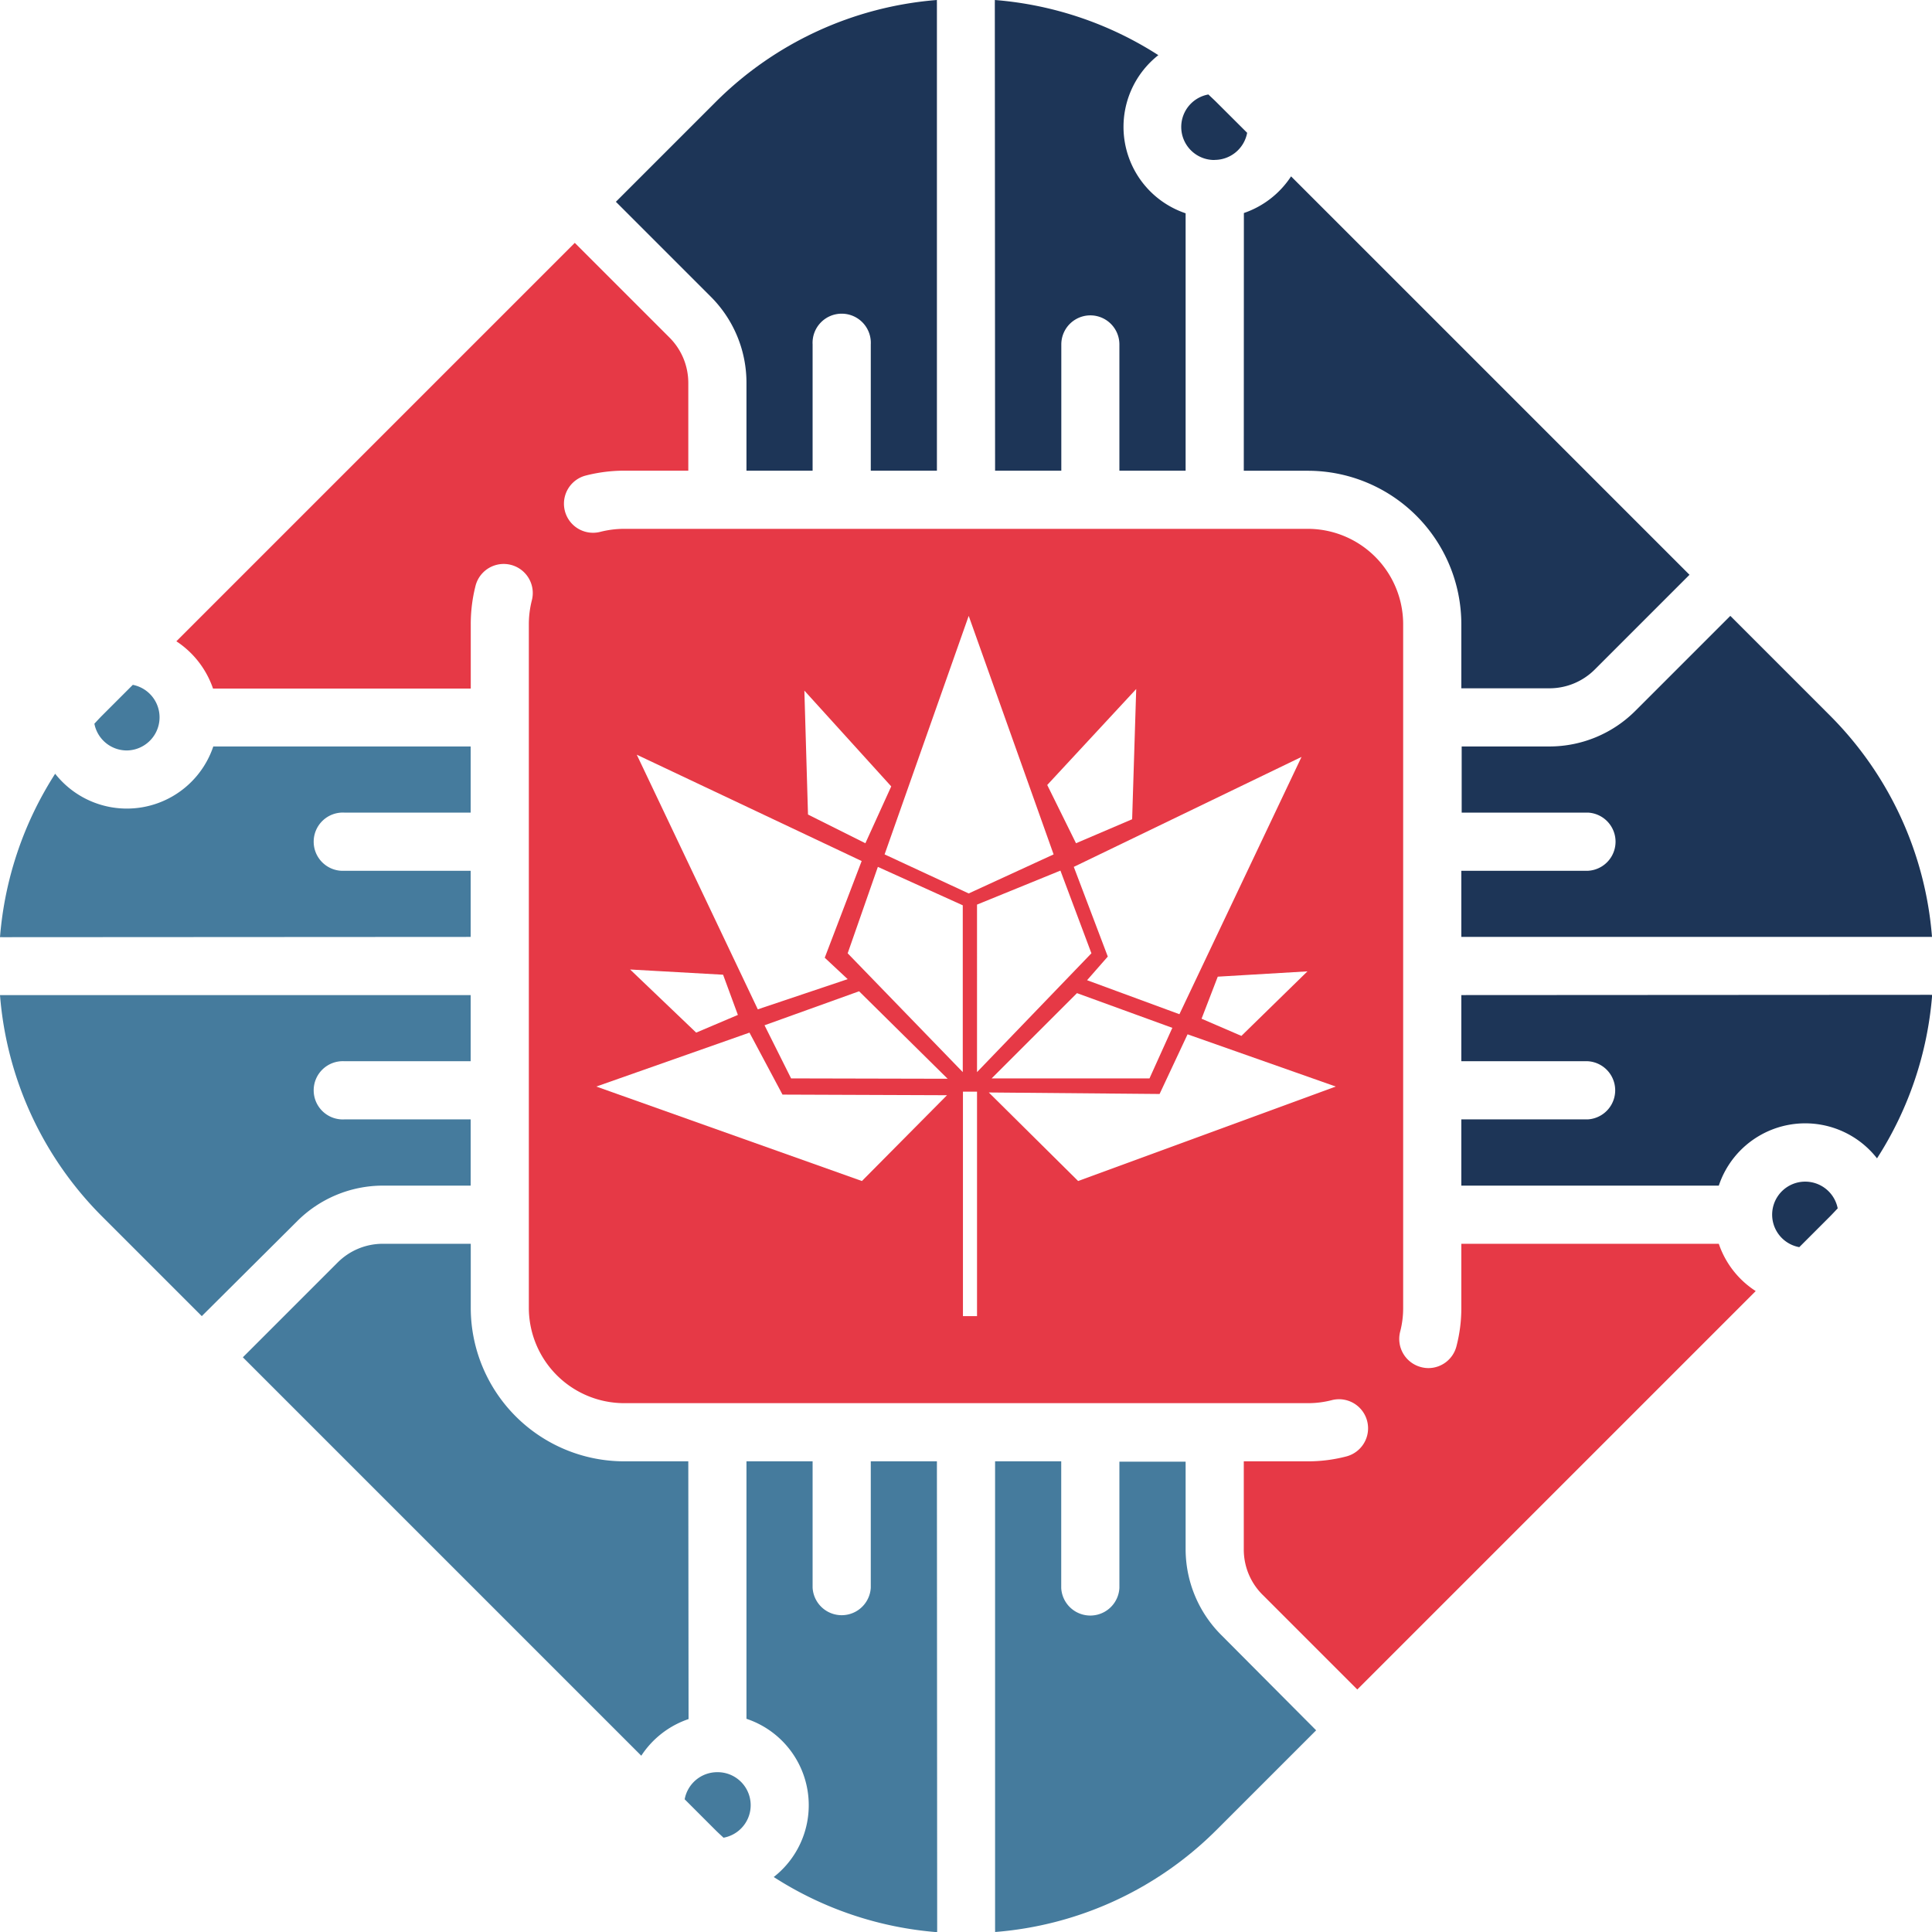
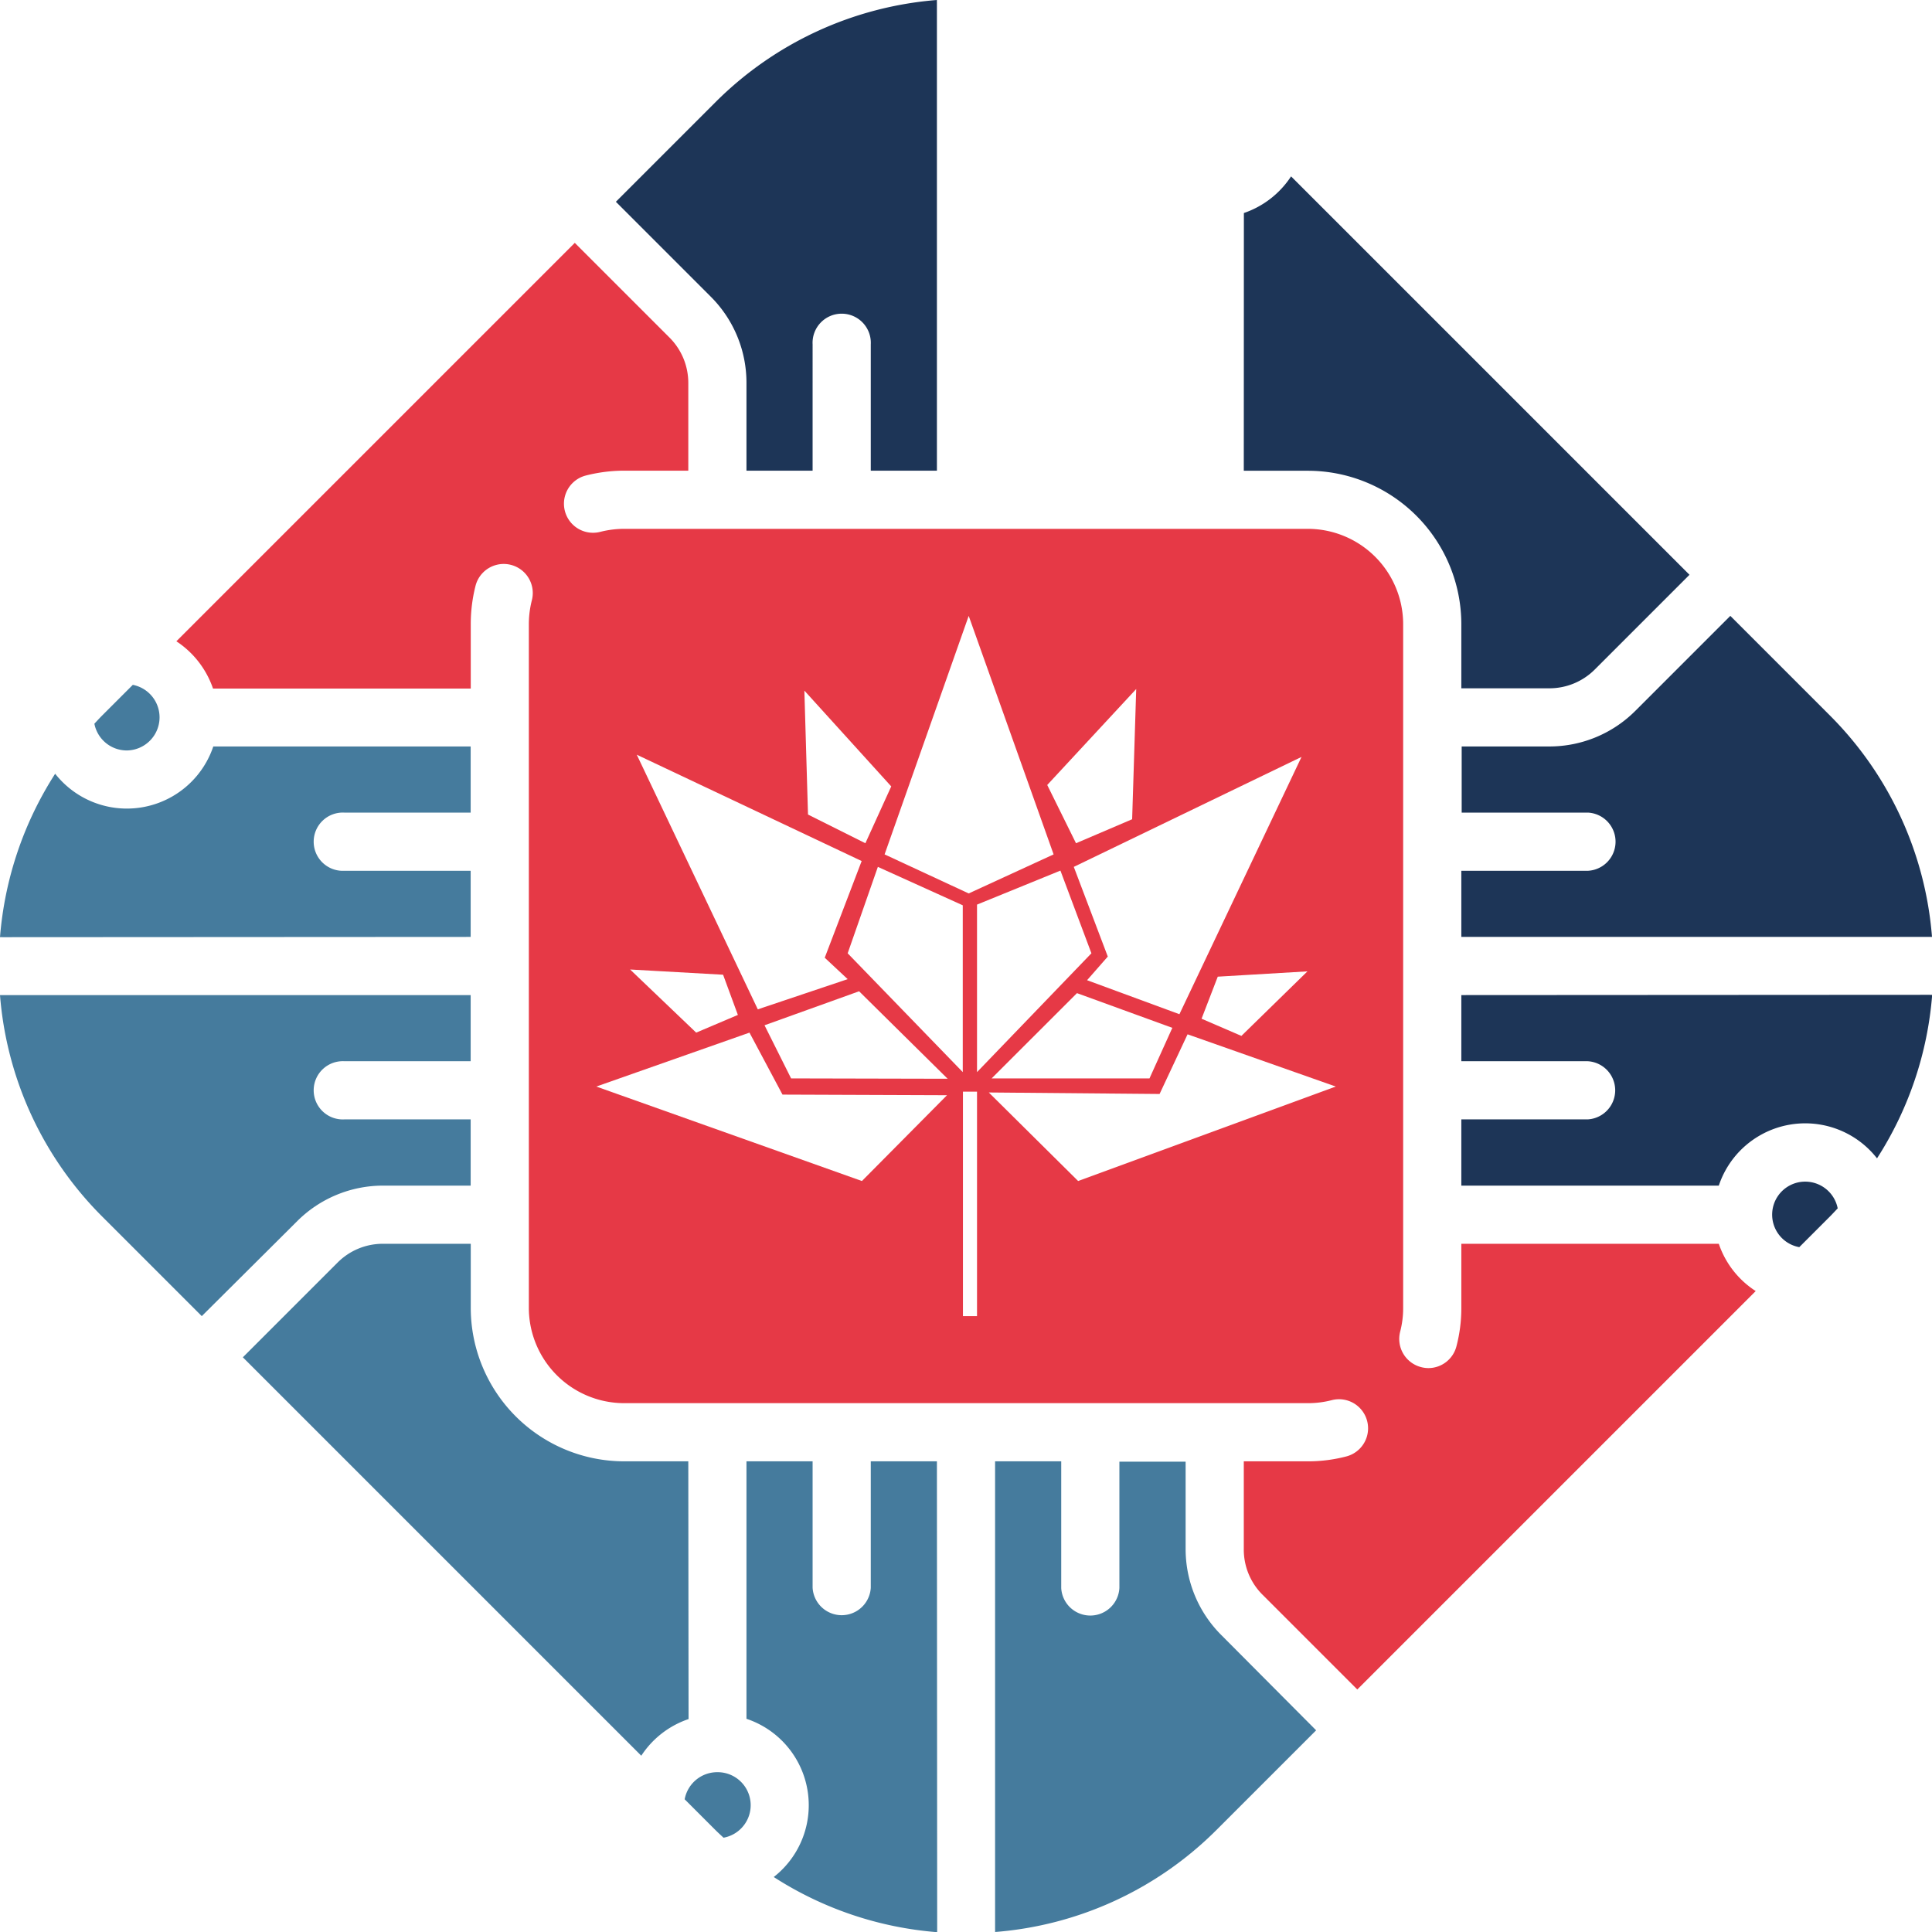
<svg xmlns="http://www.w3.org/2000/svg" viewBox="0 0 218.21 218.21">
  <defs>
    <style>.cls-1{fill:#1d3557;}.cls-2{fill:#457b9d;}.cls-3{fill:#e63946;}</style>
  </defs>
  <g id="Layer_2" data-name="Layer 2">
    <g id="Layer_1-2" data-name="Layer 1">
-       <path class="cls-1" d="M137.19,18.06A3.74,3.74,0,0,0,140.86,15l-3.47-3.46c-.3-.3-.61-.58-.91-.87a3.73,3.73,0,0,0,.71,7.4Z" />
      <path class="cls-1" d="M140.48,53.17h7.24a17.34,17.34,0,0,1,17.33,17.32v7.25H175a7.24,7.24,0,0,0,5.12-2.12l10.7-10.7-45-45a10.37,10.37,0,0,1-5.33,4.14Z" />
      <path class="cls-1" d="M175,84.31h-9.91v7.47h14.27a3.29,3.29,0,0,1,0,6.57H165.05v7.47h52.88a2.4,2.4,0,0,1,.28,0,39.79,39.79,0,0,0-11.52-25L195.43,69.56l-10.7,10.7A13.73,13.73,0,0,1,175,84.31Z" />
-       <path class="cls-1" d="M112.39,53.16h7.48V38.9a3.28,3.28,0,1,1,6.56,0V53.16h7.48V24.09a10.3,10.3,0,0,1-3.08-17.86A40,40,0,0,0,112.36,0a2.4,2.4,0,0,1,0,.28Z" />
      <path class="cls-2" d="M14.32,84.76A3.74,3.74,0,0,0,15,77.35l-3.47,3.47c-.3.3-.58.61-.87.92A3.73,3.73,0,0,0,14.32,84.76Z" />
      <path class="cls-2" d="M53.16,105.82V98.35H38.9a3.29,3.29,0,1,1,0-6.57H53.16V84.31H24.09A10.3,10.3,0,0,1,6.23,87.39,40,40,0,0,0,0,105.85a2.4,2.4,0,0,1,.28,0Z" />
      <path class="cls-1" d="M84.31,43.26v9.9h7.47V38.9a3.29,3.29,0,1,1,6.57,0V53.16h7.47V.28a2.4,2.4,0,0,1,0-.28,39.8,39.8,0,0,0-25,11.53L69.56,22.79l10.7,10.7A13.73,13.73,0,0,1,84.31,43.26Z" />
      <path class="cls-2" d="M81,200.16a3.74,3.74,0,0,0-3.67,3.06l3.47,3.47c.3.3.61.58.92.87a3.73,3.73,0,0,0-.72-7.4Z" />
      <path class="cls-2" d="M105.82,165.05H98.35v14.27a3.29,3.29,0,0,1-6.57,0V165.05H84.31v29.08A10.29,10.29,0,0,1,87.39,212a39.84,39.84,0,0,0,18.46,6.23,2.4,2.4,0,0,1,0-.28Z" />
      <path class="cls-1" d="M203.89,133.46a3.73,3.73,0,0,0-.67,7.4l3.47-3.47c.3-.3.58-.61.87-.91A3.74,3.74,0,0,0,203.89,133.46Z" />
      <path class="cls-3" d="M194.13,140.48H165.05v7.24a17,17,0,0,1-.55,4.33,3.28,3.28,0,0,1-3.17,2.47,3.24,3.24,0,0,1-.82-.11,3.29,3.29,0,0,1-2.37-4,10.5,10.5,0,0,0,.34-2.69V70.49a10.78,10.78,0,0,0-10.76-10.76H70.49a11,11,0,0,0-2.69.34,3.28,3.28,0,0,1-1.64-6.36,17.54,17.54,0,0,1,4.33-.55h7.25v-9.9a7.24,7.24,0,0,0-2.12-5.13l-10.7-10.7-45,45a10.43,10.43,0,0,1,4.14,5.34H53.17V70.49a17.53,17.53,0,0,1,.54-4.33,3.28,3.28,0,1,1,6.36,1.64,11,11,0,0,0-.34,2.69v77.23a10.78,10.78,0,0,0,10.76,10.76h77.23a10.63,10.63,0,0,0,2.7-.34,3.28,3.28,0,0,1,1.63,6.36,17,17,0,0,1-4.33.55h-7.24V175a7.19,7.19,0,0,0,2.12,5.12l10.7,10.7,45-45A10.27,10.27,0,0,1,194.13,140.48Zm-46.46-30.77L140.21,117l-4.5-1.94,1.83-4.75Zm-14.46,4.84-10.43-3.84,2.34-2.67-3.84-10.13L147,85.49Zm-.8,1.54-2.58,5.71H112l9.64-9.63Zm-4.08-38.27-.46,14.71-6.34,2.71-3.25-6.58ZM119,96.5l-9.59,4.41-9.5-4.41,9.5-26.94Zm-10.26,5.75v18.84l-13-13.42,3.41-9.76Zm-8.08-13.43-2.92,6.42L91.26,92l-.41-14Zm-3.34,8.43-4.17,10.92,2.59,2.42L85.59,114,71.92,85.24ZM81.67,110.09l1.67,4.54-4.71,2-7.46-7.13Zm15.68,23.3-30-10.67,17.3-6.09,3.73,7,18.58.07Zm-8-11.59-3-6,10.68-3.84,10,9.88Zm21,26.85h-1.59V123.3h1.59Zm0-46.48,9.42-3.84,3.5,9.34-12.92,13.42Zm11.42,31.22-10.09-10,19.29.17,3.16-6.74,16.74,5.9Z" />
      <path class="cls-2" d="M133.91,175v-9.91h-7.48v14.27a3.29,3.29,0,0,1-6.57,0V165.05h-7.47v52.88a2.4,2.4,0,0,1,0,.28,39.76,39.76,0,0,0,25-11.52l11.26-11.26L138,184.73A13.72,13.72,0,0,1,133.91,175Z" />
      <path class="cls-2" d="M43.26,133.91h9.9v-7.48H38.9a3.29,3.29,0,1,1,0-6.57H53.16v-7.47H.28a2.4,2.4,0,0,1-.28,0,39.75,39.75,0,0,0,11.53,25l11.26,11.26L33.49,138A13.72,13.72,0,0,1,43.26,133.91Z" />
      <path class="cls-1" d="M165.05,112.39v7.47h14.27a3.29,3.29,0,0,1,0,6.57H165.05v7.48h29.08A10.29,10.29,0,0,1,212,130.83a39.88,39.88,0,0,0,6.23-18.47,2.4,2.4,0,0,1-.28,0Z" />
      <path class="cls-2" d="M77.74,165.05H70.49a17.34,17.34,0,0,1-17.32-17.33v-7.24H43.26a7.2,7.2,0,0,0-5.13,2.12l-10.7,10.7,45,45a10.33,10.33,0,0,1,5.34-4.14Z" />
    </g>
  </g>
</svg>